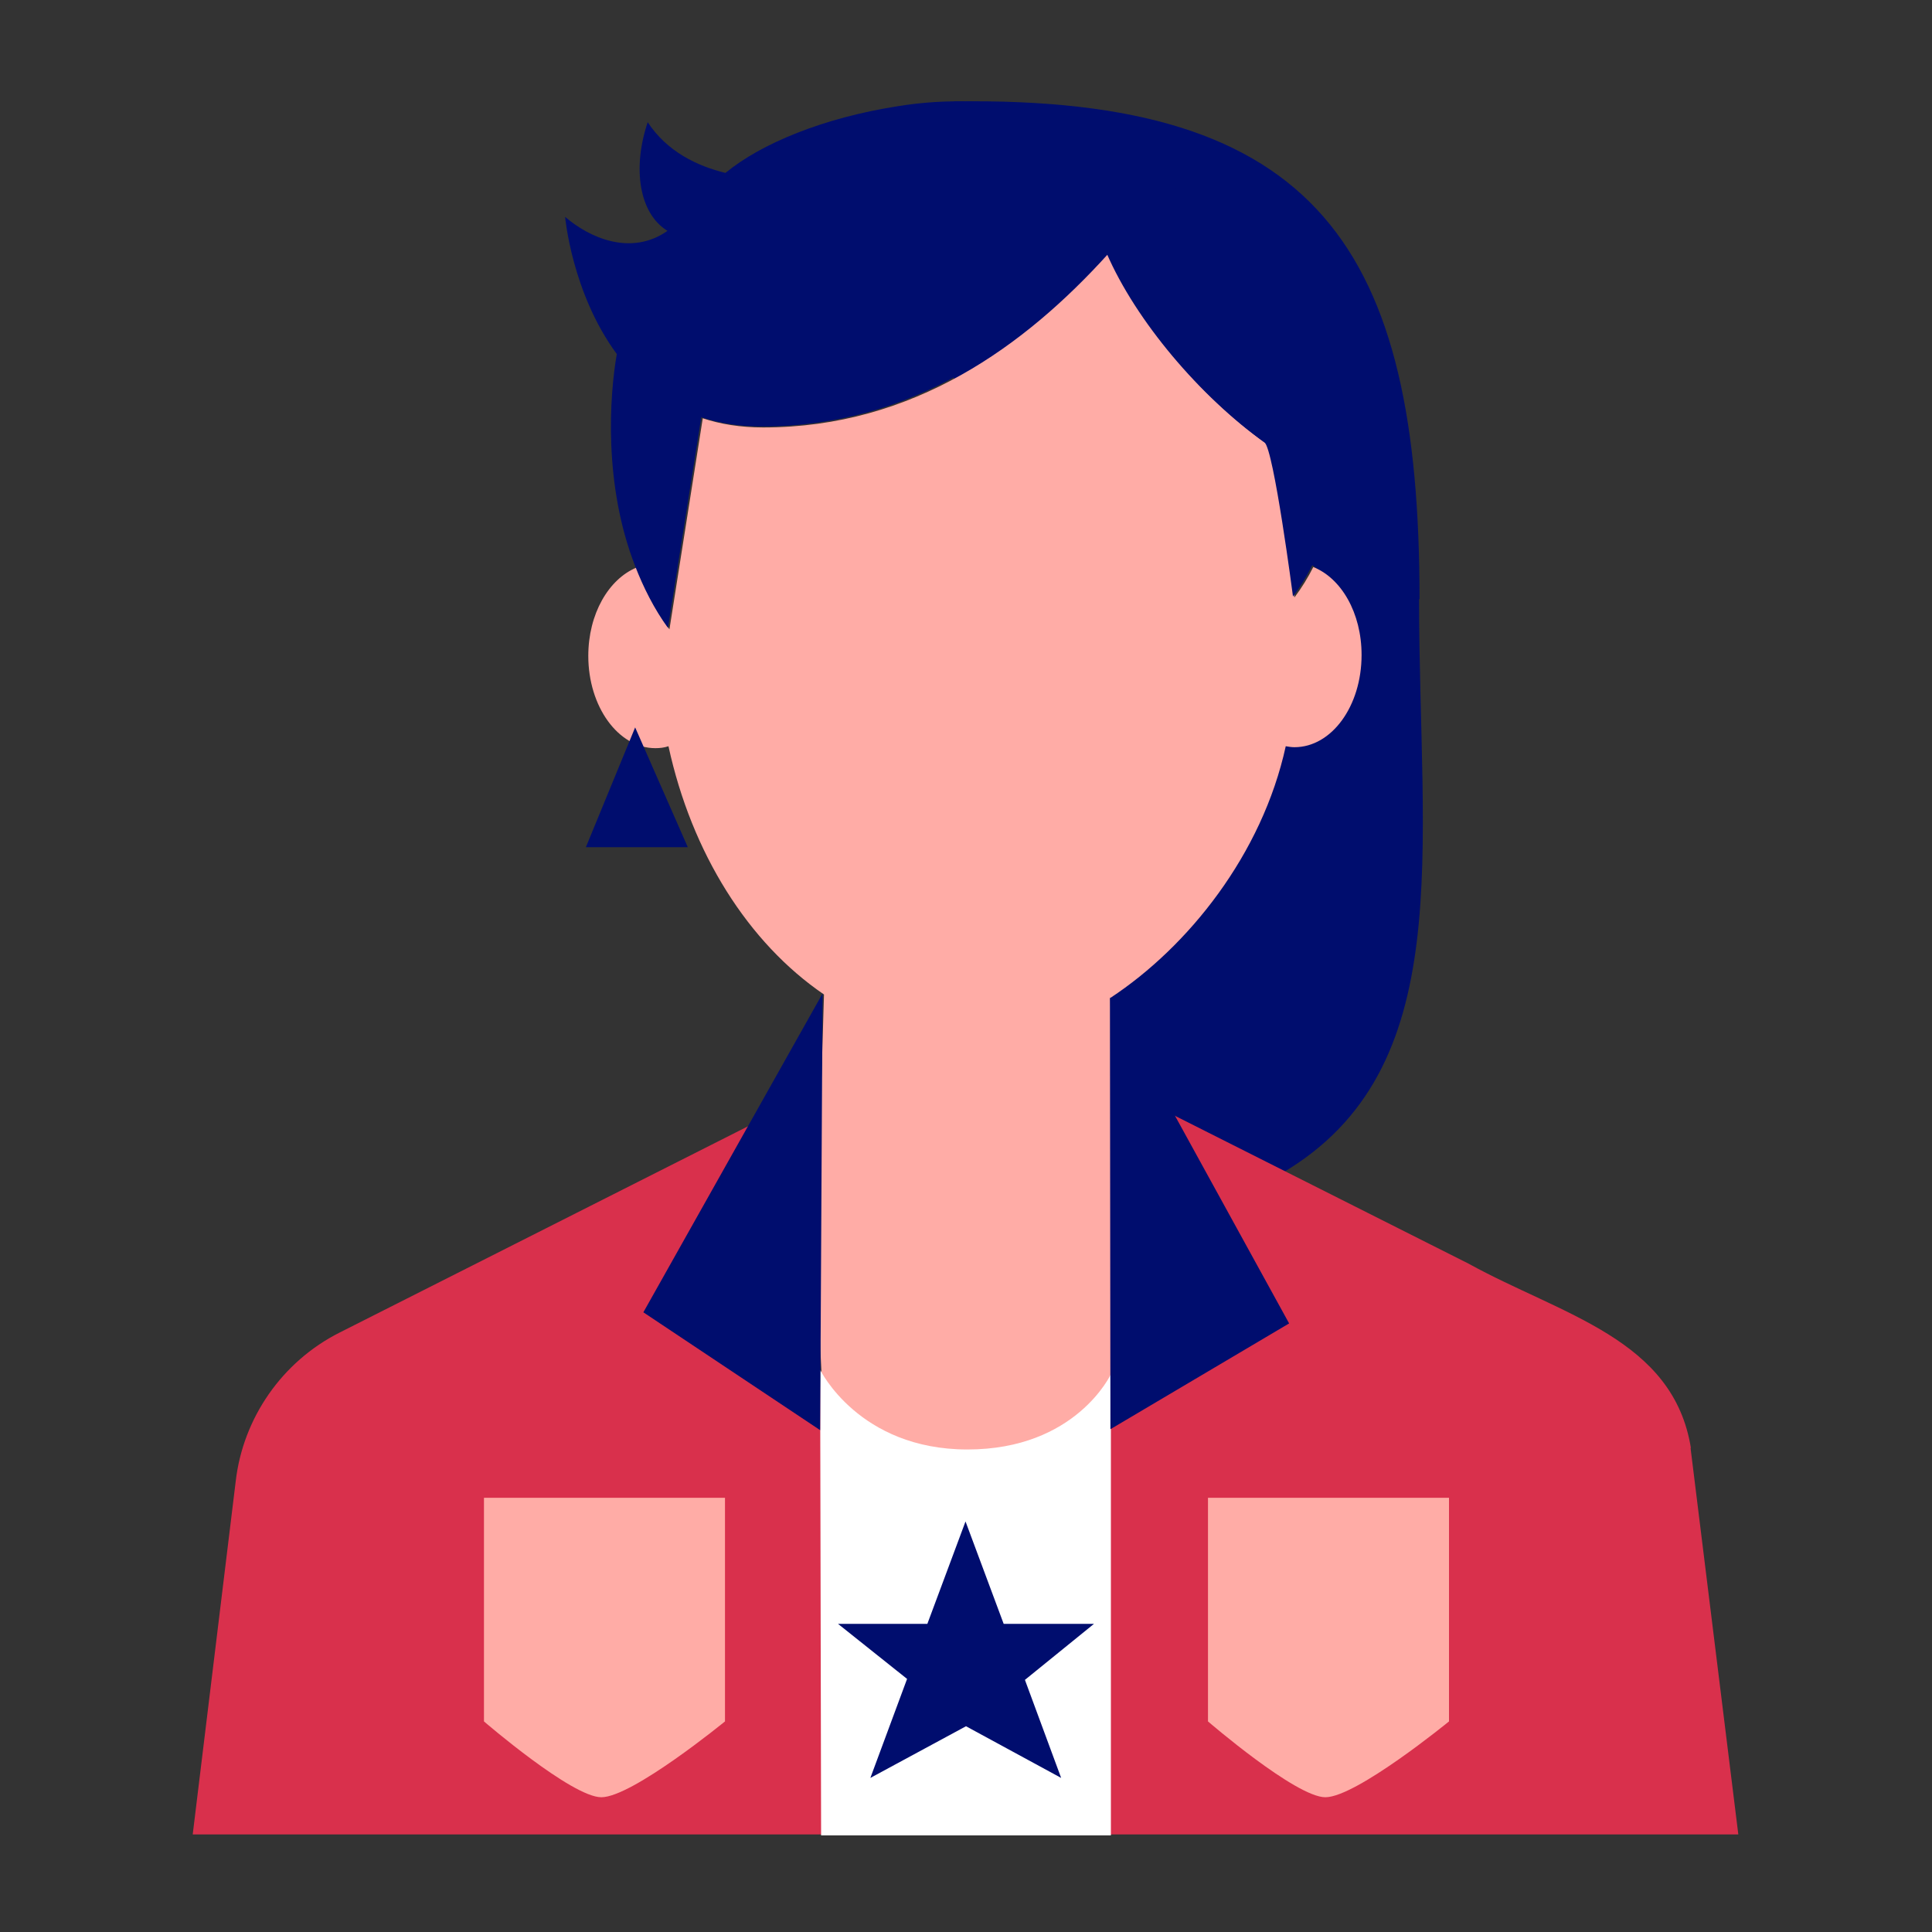
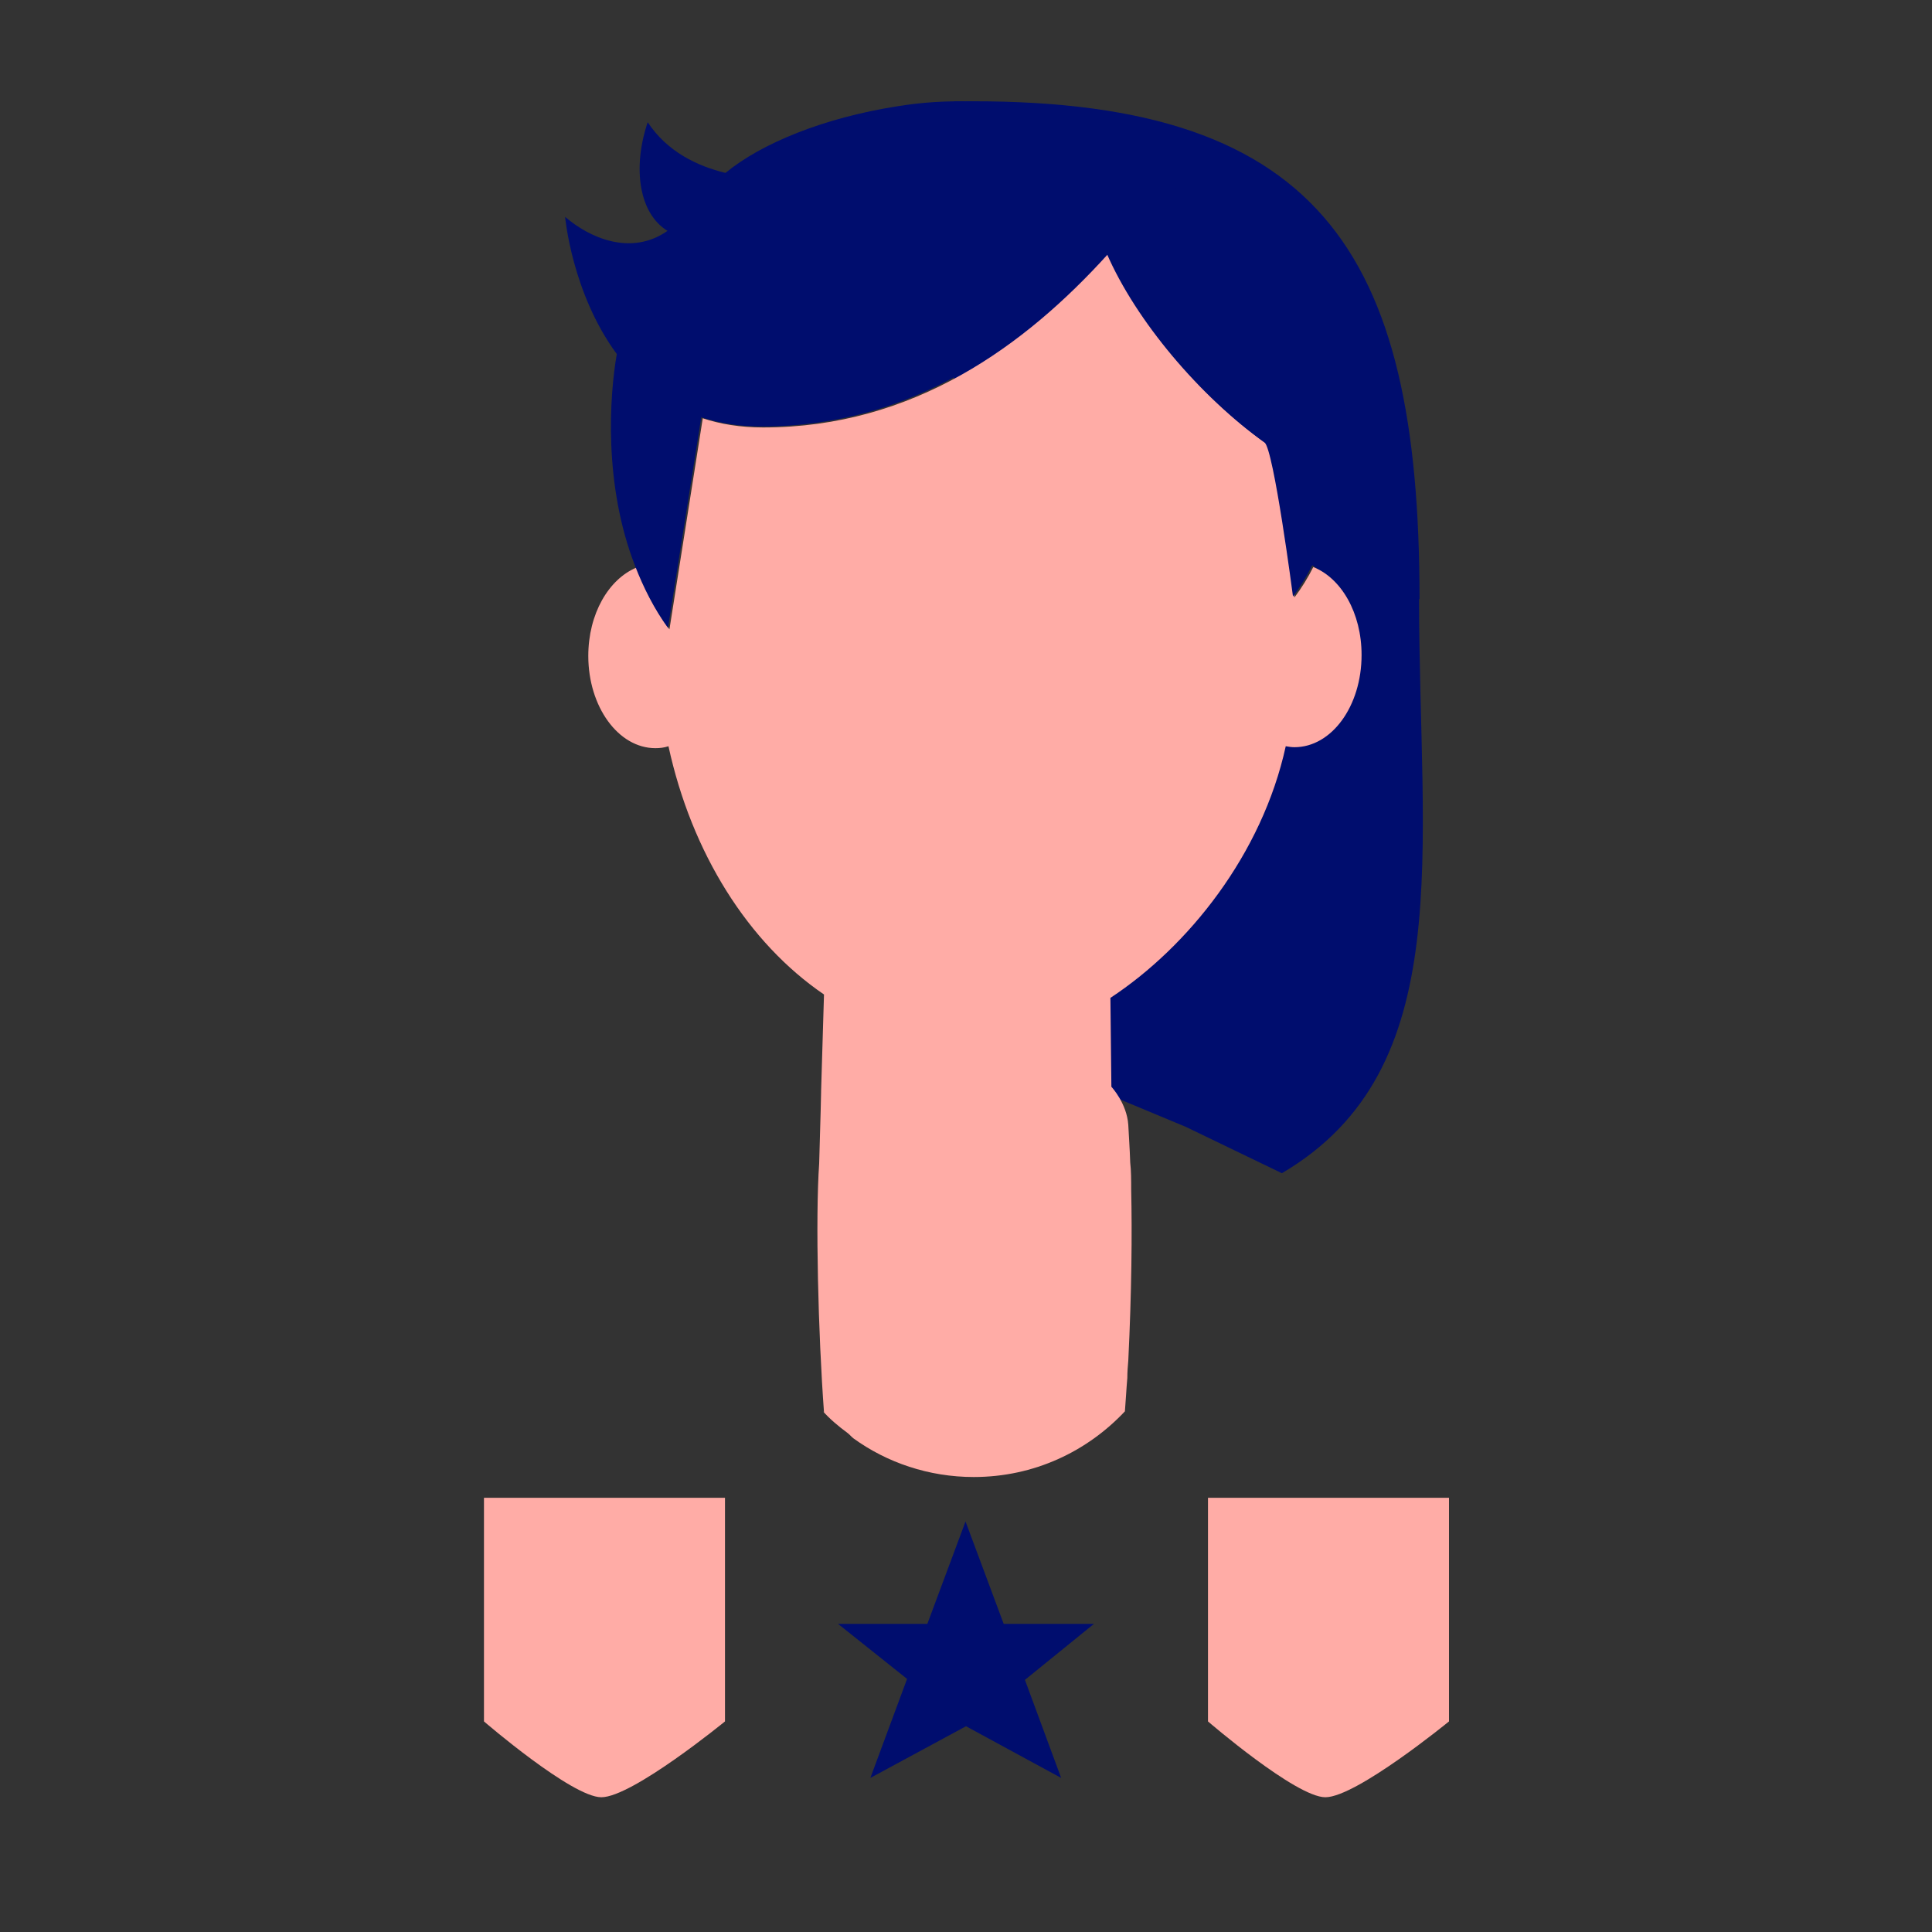
<svg xmlns="http://www.w3.org/2000/svg" viewBox="0 0 40 40" focusable="false" aria-hidden="true">
  <rect x="0" y="0" width="40" height="40" fill="#333333" stroke="none" />
  <path fill="none" d="M0 0h40v40H0z" />
  <g data-name="Icon Red">
    <path d="M29.39 12.41c0-7.26-2.09-10.43-9.64-10.31v5.84s.03.03.05.04c2.47 1.58 5.17 1.99 6.69 1.18.04.56.07 1.06.08 1.42v.94c.78 0 1.41.87 1.41 1.94s-.64 1.94-1.42 1.94c-.07 0-.14-.01-.22-.03-.49 2.28-1.73 4.18-3.38 5.26l.03 2.05 1.56.65 1.99.96c3.66-2.15 2.84-6.66 2.84-11.89Z" fill="#000d6e" />
    <path d="M23.28 29.21c.02-.23.03-.46.05-.68 0-.13 0-.24.02-.37 0 .12 0 .23-.02.36-.01.22-.03.45-.05.69M23.41 24.62c0-.19 0-.39-.01-.56-.02-.31-.03-.56-.05-.78.01.22.03.47.04.78 0 .17.01.37.02.56M17.67 29.77s-.08-.07-.12-.11c.04.03.08.08.12.11" fill="none" />
    <path d="M17.03 29.21c.15.17.33.32.52.46.04.03.08.08.12.11.69.5 1.56.8 2.49.8 1.25 0 2.35-.53 3.13-1.36.02-.24.03-.47.05-.69 0-.13.01-.24.02-.36.07-1.43.08-2.63.06-3.54 0-.19 0-.39-.02-.56-.01-.31-.03-.56-.04-.78-.03-.45-.35-.79-.35-.79l-.02-1.84c1.61-1.06 3.14-2.97 3.63-5.21.06.01.12.02.18.02.77 0 1.39-.85 1.39-1.91 0-.87-.42-1.59-1-1.82q-.165.33-.39.63s-.4-3.06-.59-3.19c-1.33-.95-2.66-2.51-3.27-3.92-1.72 1.9-4.03 3.59-7.14 3.59-.47 0-.89-.07-1.25-.19l-.69 4.37c-.3-.4-.51-.84-.68-1.28-.58.24-1 .96-1 1.83 0 1.05.62 1.91 1.39 1.91.09 0 .18-.01.27-.04.48 2.21 1.65 4.07 3.22 5.14l-.06 2v.02s-.01.52-.04 1.48c-.08 1.13-.02 3.53.1 5.15Z" fill="#ffaca6" />
    <path d="M14.52 8.64c.37.12.78.19 1.25.19 3.11 0 5.42-1.68 7.14-3.59.61 1.41 1.94 2.97 3.27 3.92.19.13.59 3.19.59 3.19q.225-.3.39-.63c1.6-3.1-.05-8.14-2.81-7.81-.42-.54-1.55-1.46-3-1.66-.78-.16-1.73-.22-2.77-.05-1.53.24-2.82.77-3.56 1.38-.58-.14-1.21-.44-1.61-1.05-.32.95-.18 1.89.41 2.25-.76.53-1.62.14-2.12-.29 0 0 .14 1.58 1.07 2.84-.15.86-.28 2.7.38 4.39.17.44.39.88.68 1.28l.69-4.37Z" fill="#000d6e" />
-     <path d="M35.01 29.99c-.36-2.27-2.67-2.76-4.61-3.83l-7.03-3.54-.02-.03s-.03.24 0 .69c.02.22.03.47.05.78 0 .16 0 .36.01.56.02.91.01 2.11-.06 3.54 0 .12 0 .24-.02.37-.02.22-.03.45-.05.68-.77.84-1.87 1.36-3.13 1.36-.93 0-1.79-.3-2.49-.8-.04-.03-.08-.07-.12-.11-.18-.14-.36-.29-.52-.46-.12-1.61-.18-4.01-.1-5.15.03-.96.09-1.48.09-1.49s-.14.06-.14.06l-9.84 4.97c-1.19.6-2 1.77-2.15 3.08l-.89 7.31h32L35 29.97Z" fill="#d9304c" />
-     <path d="M16.98 28.36 17 38h6v-9.55s-.72 1.56-2.97 1.56-3.05-1.65-3.05-1.65" fill="#fff" />
    <path fill="#000d6e" d="m20.78 33.62-.79-2.12-.79 2.12h-1.85l1.43 1.14-.76 2.05L20 35.74l1.97 1.07-.75-2.03 1.43-1.16z" />
    <path d="M30 35.64s-1.92 1.57-2.56 1.57c-.61 0-2.43-1.57-2.43-1.57v-4.63H30zM15.01 35.64s-1.92 1.57-2.56 1.57c-.61 0-2.43-1.57-2.43-1.57v-4.63h4.99z" fill="#ffaca6" />
-     <path fill="#000d6e" d="m13.15 15.06-1.02 2.48h2.11zM17.03 20.57l-.05 9.04-3.66-2.44zM22.98 20.65l.01 8.94 3.7-2.19z" />
  </g>
</svg>